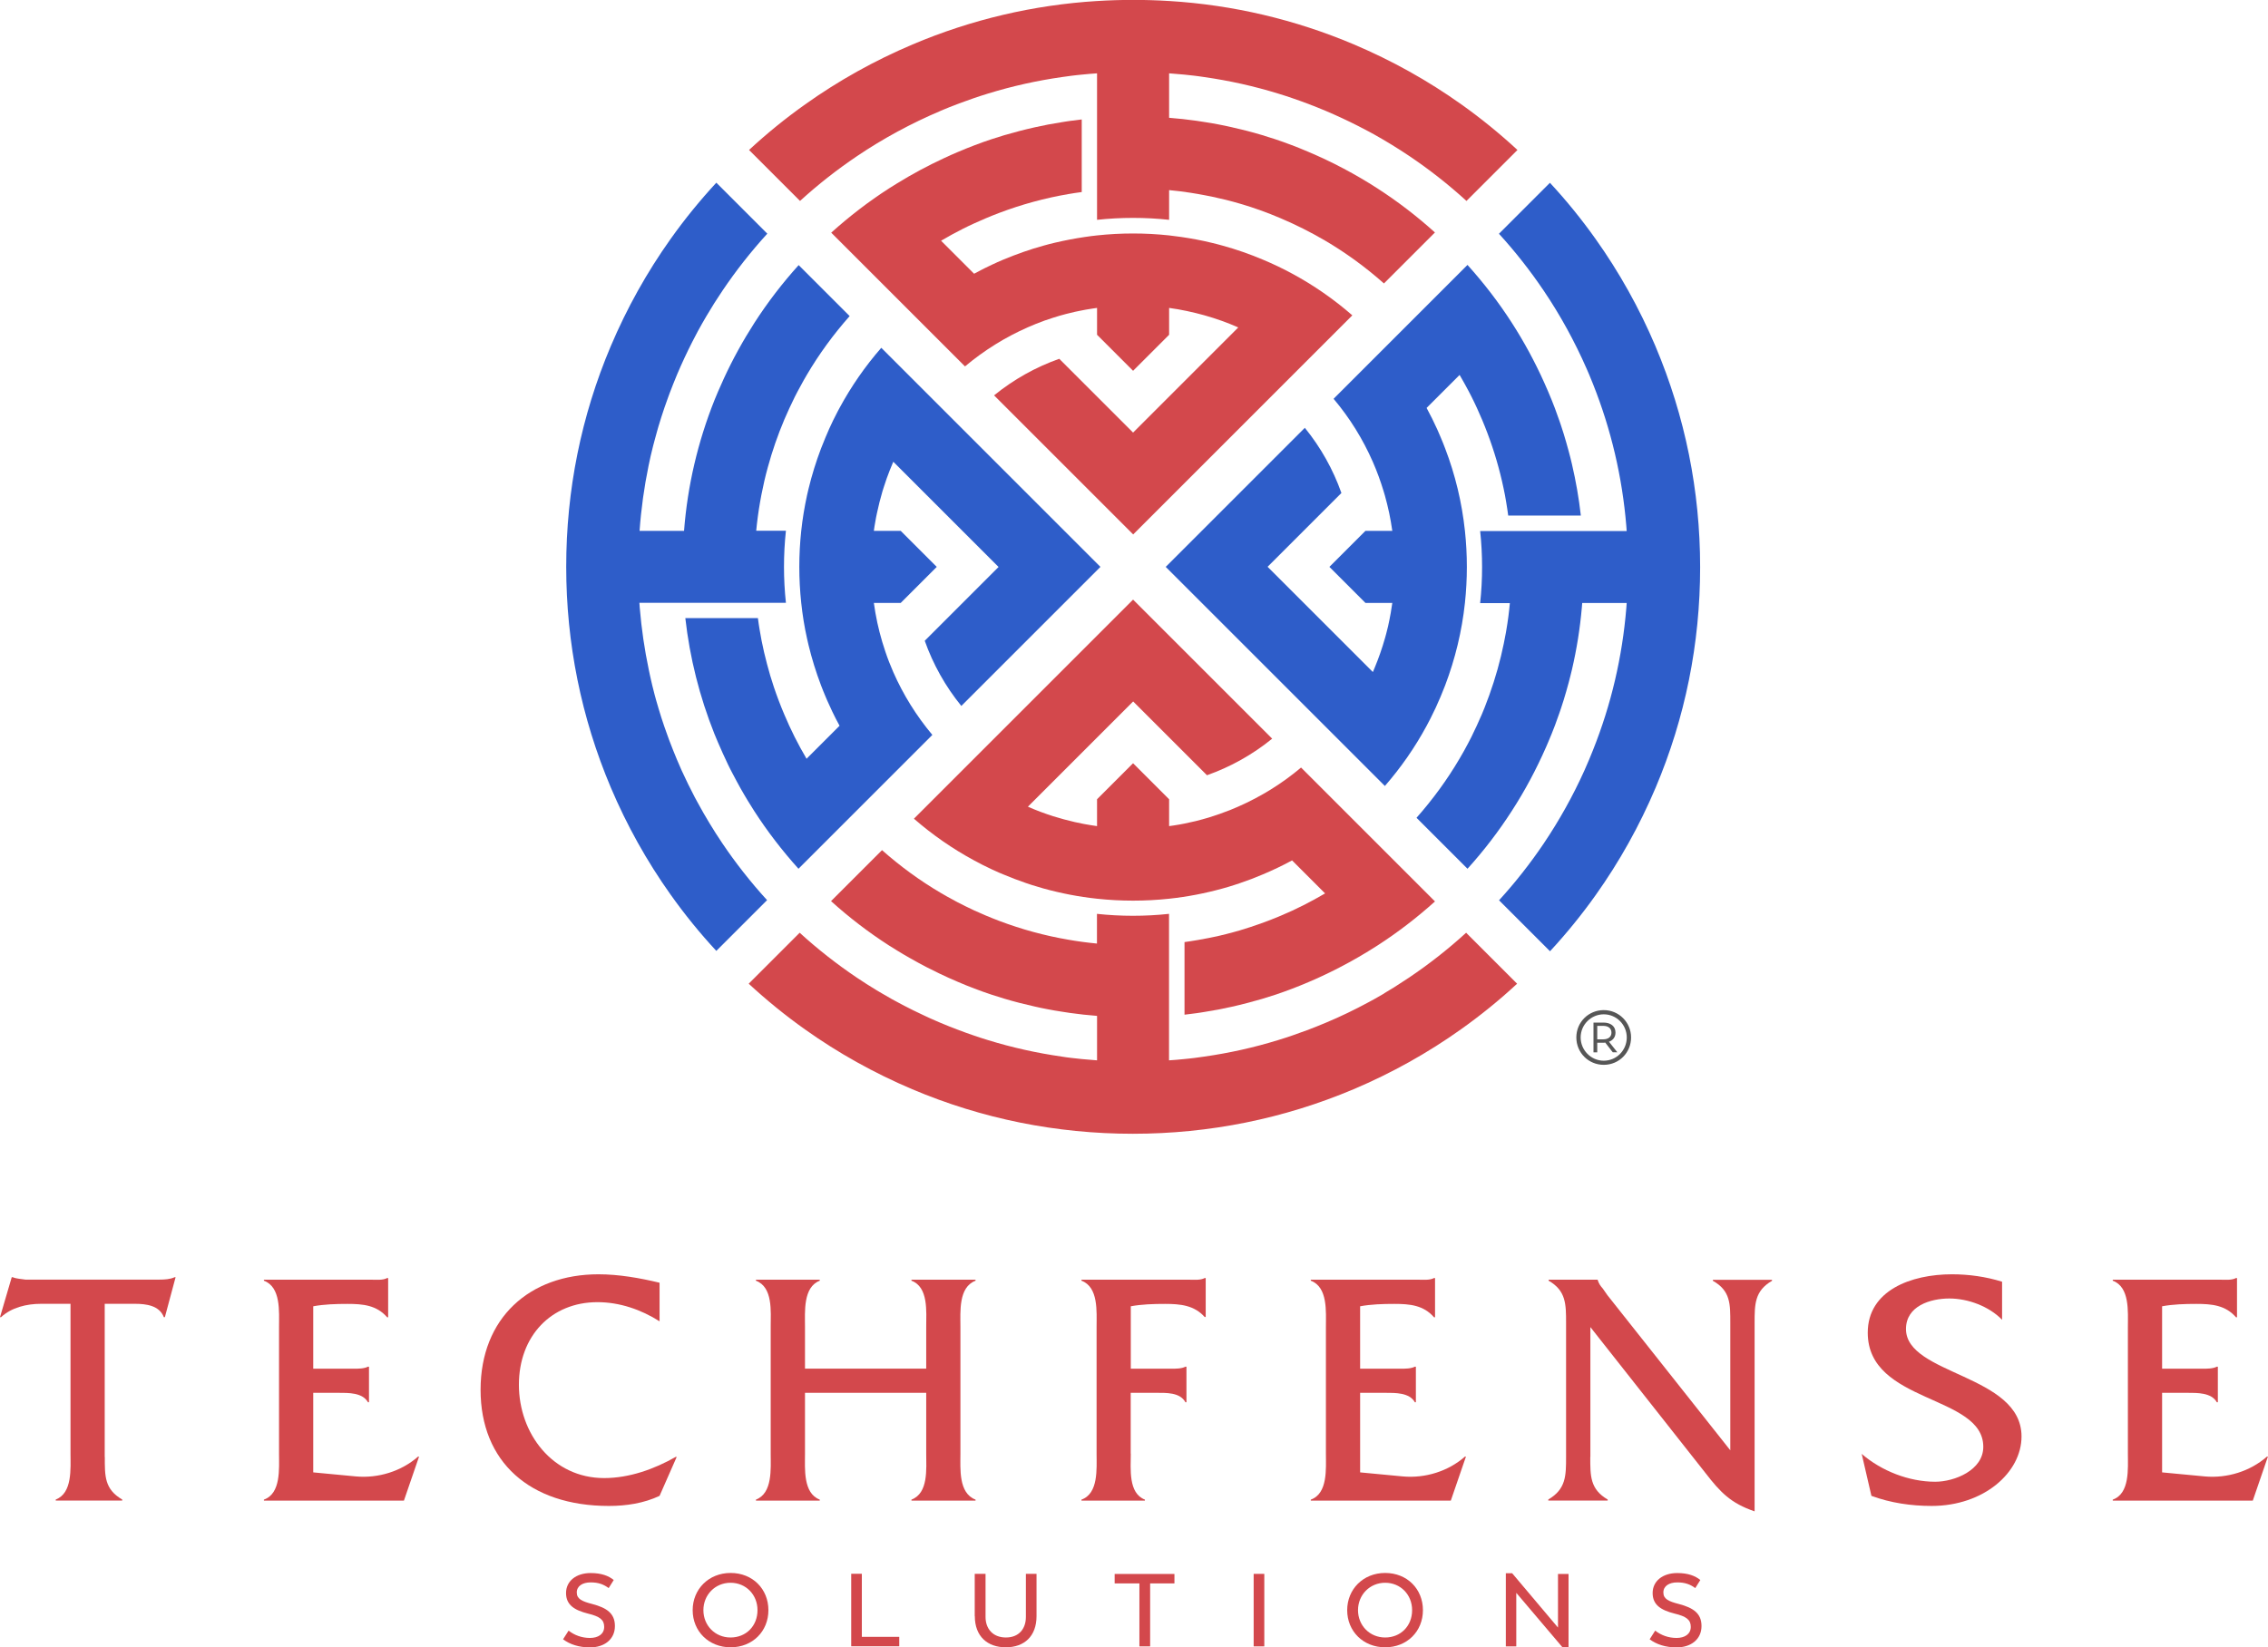
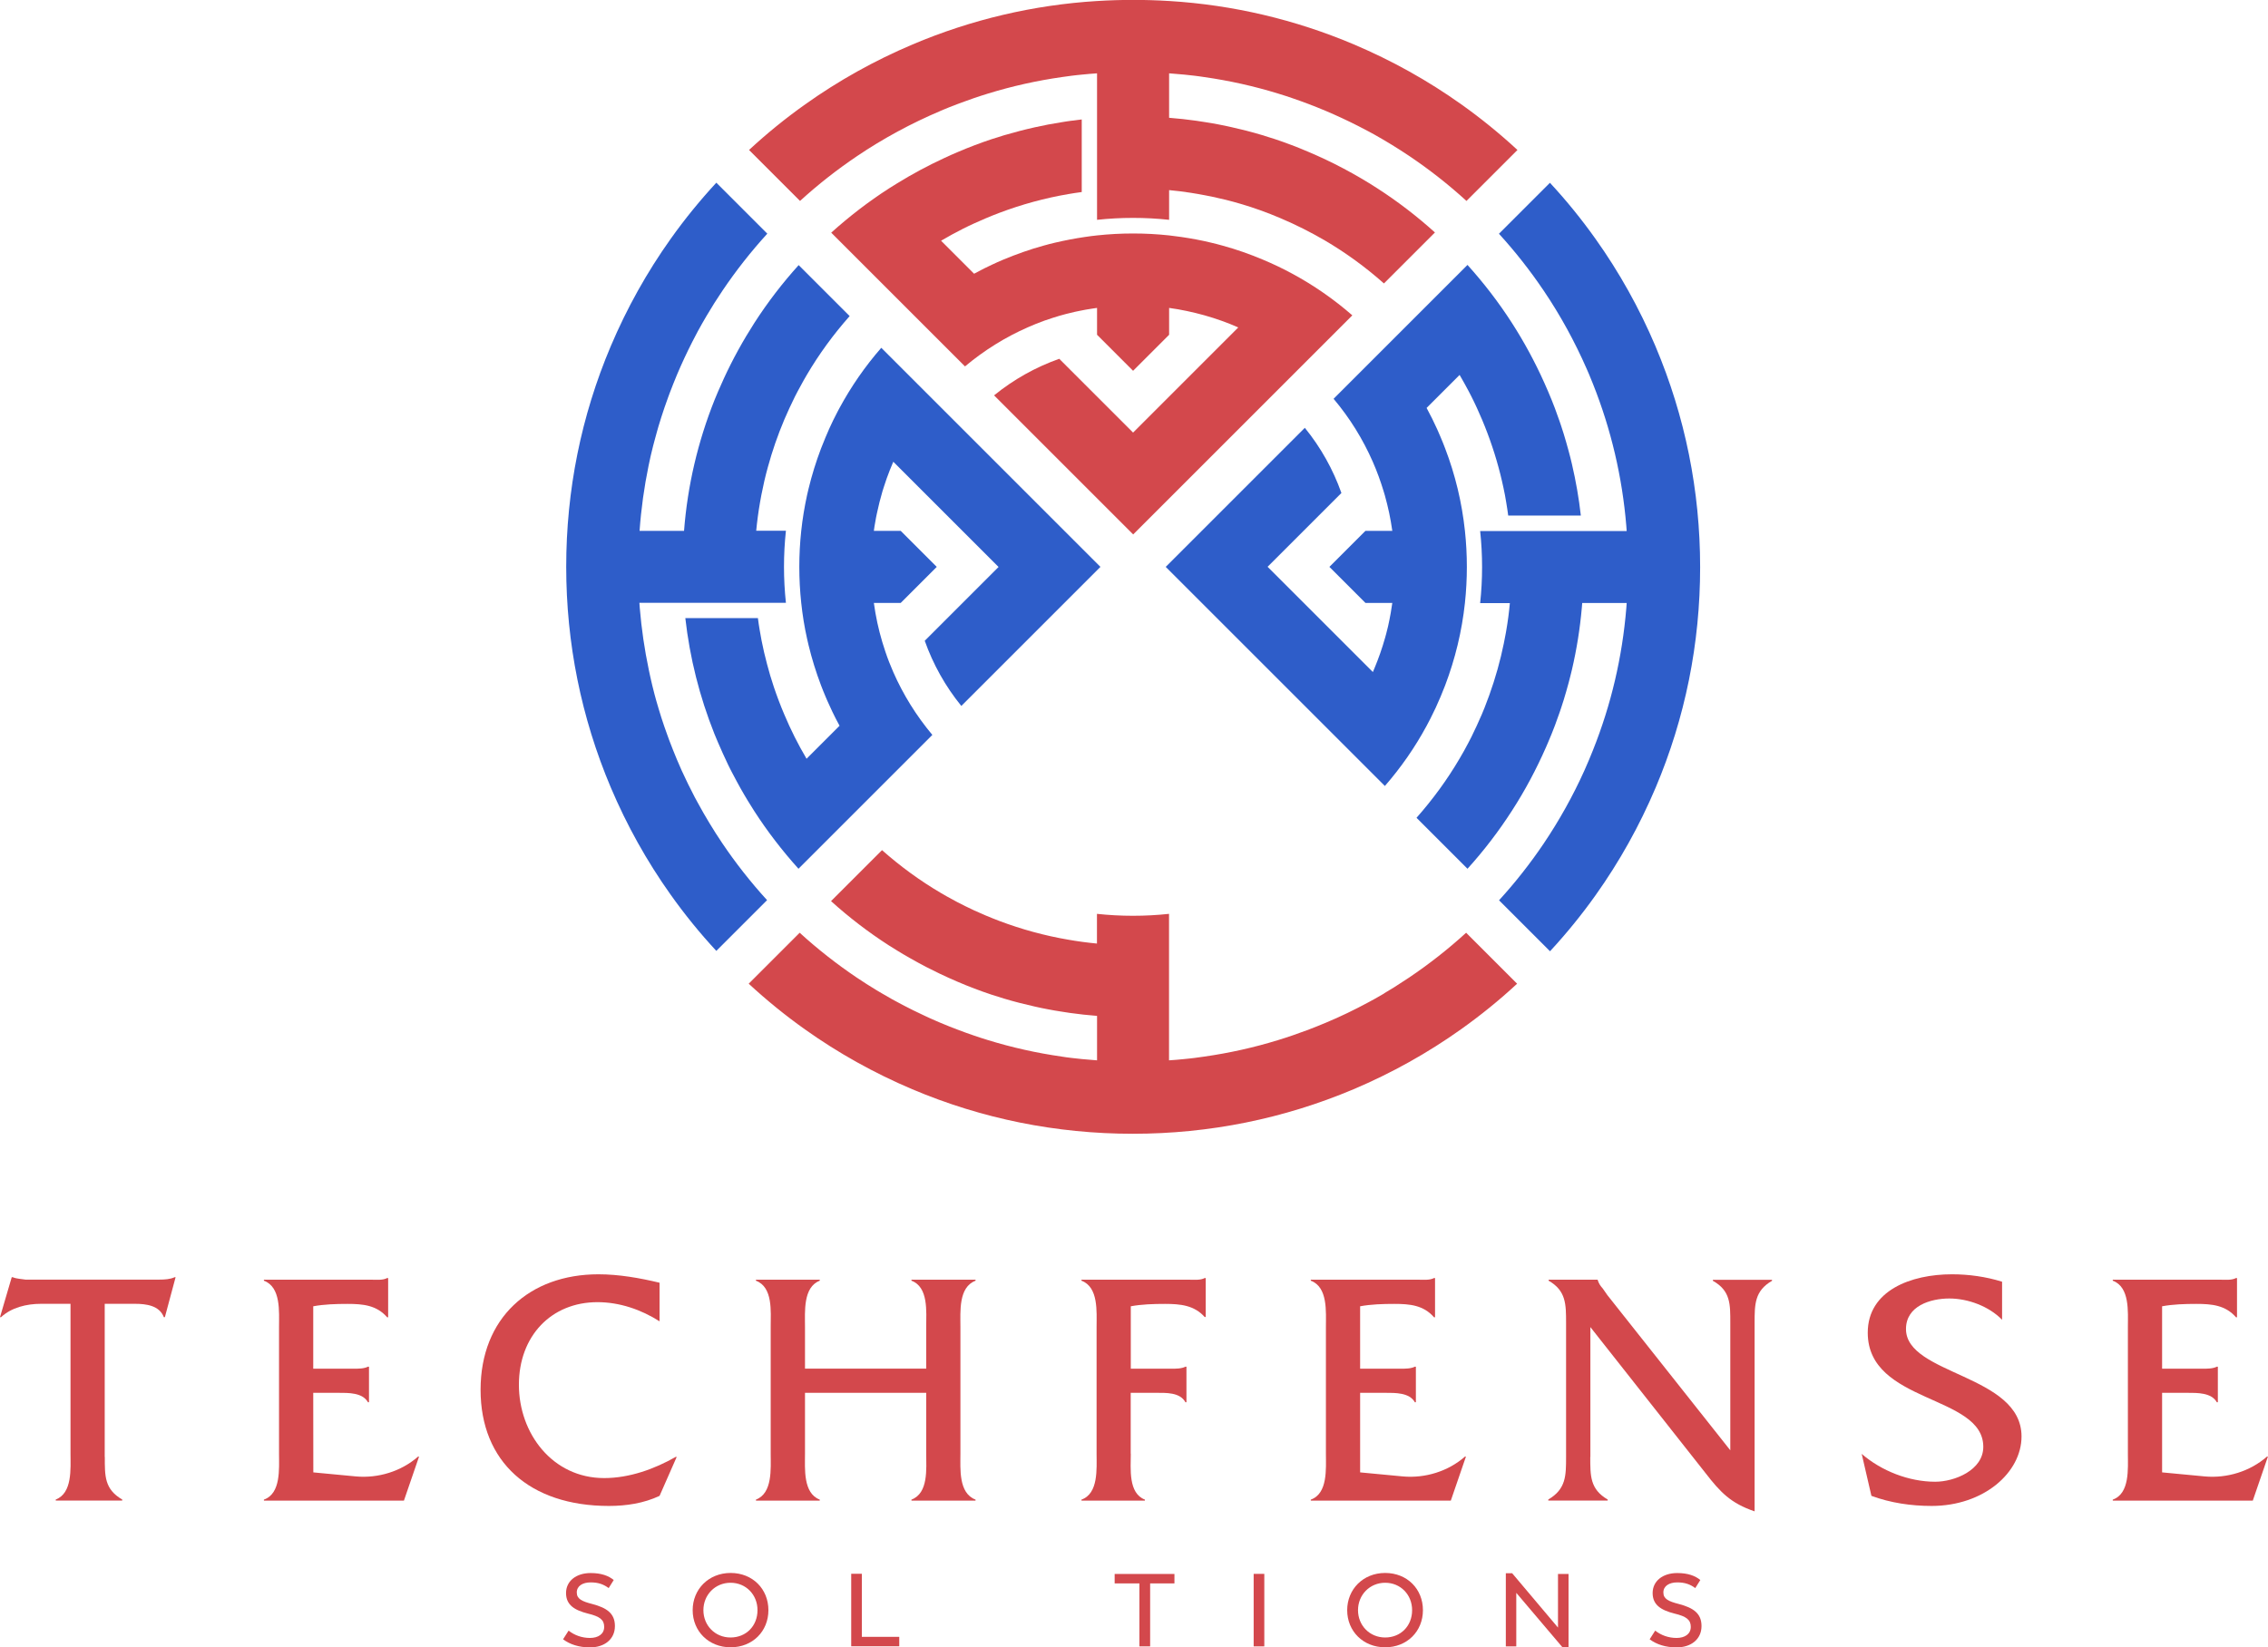
<svg xmlns="http://www.w3.org/2000/svg" id="uuid-c7d9caf7-6b04-4f39-9f43-164abe918a86" viewBox="0 0 247.34 179.7">
  <g id="uuid-949742d0-a366-46b0-b0dd-53f3c6386c34">
    <g id="uuid-f1745d08-2029-4aba-b9e6-79818174e172">
      <g id="uuid-6e6eda6a-c388-474c-840f-0cb520135b1b">
        <path d="M11.43,158.93c0,2.09-.04,3.52,1.9,4.65v.11h-7.25v-.11c1.83-.7,1.61-3.37,1.61-5.02v-16.33h-3.22c-1.57,0-3.22.4-4.36,1.46h-.11l1.28-4.36h.11c.44.18.92.18,1.39.26h14.58c.62,0,1.21-.04,1.68-.26h.11l-1.17,4.36h-.11c-.48-1.28-1.94-1.46-3.15-1.46h-3.3v16.7Z" style="fill:#d3484c;" />
-         <path d="M34.17,160.62l4.65.44c2.42.22,4.94-.55,6.77-2.16h.11l-1.65,4.8h-15.27v-.11c1.87-.66,1.65-3.37,1.65-5.02v-13.81c0-1.68.22-4.36-1.65-5.05v-.11h11.72c.62,0,1.25.07,1.72-.18h.11v4.28h-.11c-1.14-1.32-2.64-1.46-4.32-1.46-1.28,0-2.56.04-3.74.26v6.81h4.36c.59,0,1.17,0,1.61-.22h.11v3.88h-.11c-.59-1.06-2.12-1.03-3.26-1.03h-2.71v8.68Z" style="fill:#d3484c;" />
+         <path d="M34.17,160.62l4.65.44c2.42.22,4.94-.55,6.77-2.16h.11l-1.65,4.8h-15.27v-.11c1.87-.66,1.65-3.37,1.65-5.02v-13.81c0-1.68.22-4.36-1.65-5.05v-.11h11.72c.62,0,1.25.07,1.72-.18h.11v4.28h-.11c-1.14-1.32-2.64-1.46-4.32-1.46-1.28,0-2.56.04-3.74.26v6.81h4.36c.59,0,1.17,0,1.61-.22h.11v3.88h-.11c-.59-1.06-2.12-1.03-3.26-1.03h-2.71Z" style="fill:#d3484c;" />
        <path d="M71.93,144.14c-2.01-1.28-4.36-2.09-6.77-2.09-5.05,0-8.57,3.7-8.57,9.01s3.66,10.18,9.3,10.18c2.75,0,5.49-.99,7.8-2.31h.11l-1.87,4.25c-1.72.81-3.63,1.1-5.53,1.1-8.64,0-13.99-4.83-13.99-12.67s5.35-12.6,12.85-12.6c2.23,0,4.5.4,6.67.92v4.21Z" style="fill:#d3484c;" />
        <path d="M87.79,151.94v6.63c0,1.65-.22,4.32,1.61,5.02v.11h-6.96v-.11c1.83-.7,1.61-3.37,1.61-5.02v-13.84c0-1.65.26-4.32-1.61-5.02v-.11h6.96v.11c-1.83.7-1.61,3.37-1.61,5.05v4.54h13.22v-4.54c0-1.68.26-4.36-1.61-5.05v-.11h6.99v.11c-1.87.7-1.65,3.37-1.65,5.02v13.84c0,1.65-.22,4.32,1.65,5.02v.11h-6.99v-.11c1.87-.7,1.61-3.37,1.61-5.02v-6.63h-13.22Z" style="fill:#d3484c;" />
        <path d="M123.32,158.57c0,1.65-.29,4.32,1.54,5.02v.11h-6.92v-.11c1.87-.66,1.65-3.37,1.65-5.02v-13.81c0-1.68.22-4.36-1.65-5.05v-.11h11.72c.62,0,1.25.07,1.72-.18h.11v4.25h-.11c-1.14-1.28-2.64-1.43-4.32-1.43-1.28,0-2.56.04-3.74.26v6.81h4.39c.55,0,1.14,0,1.57-.22h.11v3.88h-.11c-.59-1.1-2.12-1.03-3.26-1.03h-2.71v6.63Z" style="fill:#d3484c;" />
        <path d="M148.34,160.62l4.65.44c2.42.22,4.94-.55,6.77-2.16h.11l-1.65,4.8h-15.27v-.11c1.87-.66,1.65-3.37,1.65-5.02v-13.81c0-1.68.22-4.36-1.65-5.05v-.11h11.72c.62,0,1.25.07,1.72-.18h.11v4.28h-.11c-1.14-1.32-2.64-1.46-4.32-1.46-1.28,0-2.56.04-3.74.26v6.81h4.36c.59,0,1.17,0,1.61-.22h.11v3.88h-.11c-.59-1.06-2.12-1.03-3.26-1.03h-2.71v8.68Z" style="fill:#d3484c;" />
        <path d="M173.43,158.93c0,2.05-.04,3.52,1.9,4.65v.11h-6.48v-.11c1.94-1.14,1.94-2.6,1.94-4.65v-14.61c0-2.05,0-3.52-1.9-4.61v-.11h5.35v.04c.15.44.29.62.55.92l.51.73,13.4,16.92v-13.88c0-2.05.04-3.52-1.9-4.61v-.11h6.45v.11c-1.9,1.1-1.9,2.56-1.9,4.61v20.54c-2.6-.88-3.74-2.09-5.35-4.17l-12.56-15.93v14.17Z" style="fill:#d3484c;" />
        <path d="M218.33,143.96c-1.43-1.46-3.7-2.31-5.75-2.31s-4.72.81-4.72,3.33c0,5.02,12.6,4.94,12.6,11.72,0,3.92-4.1,7.58-9.81,7.58-2.23,0-4.47-.33-6.56-1.1l-1.06-4.58c2.16,1.87,5.16,3.04,8.02,3.04,2.09,0,5.24-1.25,5.24-3.81,0-5.71-12.6-4.69-12.6-12.45,0-4.61,4.72-6.37,9.19-6.37,1.83,0,3.7.26,5.46.81v4.14Z" style="fill:#d3484c;" />
        <path d="M235.8,160.62l4.65.44c2.42.22,4.94-.55,6.77-2.16h.11l-1.65,4.8h-15.27v-.11c1.87-.66,1.65-3.37,1.65-5.02v-13.81c0-1.68.22-4.36-1.65-5.05v-.11h11.72c.62,0,1.25.07,1.72-.18h.11v4.28h-.11c-1.14-1.32-2.64-1.46-4.32-1.46-1.28,0-2.56.04-3.74.26v6.81h4.36c.59,0,1.17,0,1.61-.22h.11v3.88h-.11c-.59-1.06-2.12-1.03-3.26-1.03h-2.71v8.68Z" style="fill:#d3484c;" />
-         <path d="M177.88,113.17c0,1.67-1.32,2.99-2.98,2.99s-2.99-1.32-2.99-2.99,1.34-2.98,2.99-2.98,2.98,1.34,2.98,2.98ZM177.41,113.17c0-1.38-1.12-2.52-2.51-2.52s-2.52,1.14-2.52,2.52,1.12,2.54,2.52,2.54,2.51-1.14,2.51-2.54ZM175.47,113.64l.91,1.15h-.5l-.82-1.06c-.08.02-.15.02-.23.02h-.64v1.05h-.41v-3.25h1.09c.76,0,1.31.38,1.31,1.09,0,.49-.27.84-.71,1ZM174.83,113.38c.56,0,.91-.27.91-.73,0-.49-.38-.74-.88-.74h-.67v1.47h.64Z" style="fill:#565656;" />
        <path d="M145.45,43.52c1.76,2.09,3.18,4.39,4.26,6.85.46,1.05.85,2.12,1.18,3.21.05.16.09.31.14.47.18.63.33,1.27.47,1.91.13.64.25,1.29.34,1.95h-2.93l-2.44,2.44-1.49,1.49,1.49,1.49,2.44,2.44h2.93c-.05.36-.11.73-.17,1.09-.04.25-.09.5-.14.74-.05.24-.1.48-.15.71-.06.28-.13.56-.21.84-.04.16-.08.32-.13.47-.31,1.1-.69,2.18-1.13,3.24-.06.15-.13.3-.19.45l-3.43-3.43-4.12-4.12-2.44-2.44-1.49-1.49,1.49-1.49,2.44-2.44,4.12-4.12c-.91-2.57-2.25-4.97-3.99-7.11l-5.61,5.61-2,2-2,2h0l-1.63,1.63-3.57,3.57-.36.36.36.36,3.57,3.57,1.63,1.63,4,4,5.61,5.61,3.16,3.16,5.57,5.57c1.76-2.02,3.28-4.21,4.55-6.56h0c.14-.26.27-.51.41-.78.4-.78.77-1.58,1.11-2.39.17-.41.34-.82.5-1.24,1.1-2.9,1.83-5.92,2.16-9,.14-1.3.21-2.61.21-3.93s-.07-2.63-.21-3.93c-.33-3.09-1.05-6.1-2.16-9-.16-.41-.32-.83-.5-1.24-.11-.27-.23-.54-.35-.81-.36-.8-.75-1.59-1.17-2.36l3.6-3.6h0c.34.58.67,1.18.99,1.78.1.2.21.4.31.6.2.4.4.81.59,1.23.19.41.37.83.55,1.25.1.24.2.49.3.73.78,1.95,1.41,3.95,1.88,5.99.06.25.12.51.17.77.11.51.21,1.02.29,1.54.08.48.16.97.22,1.45h7.92c-.21-1.89-.54-3.76-.97-5.61-.11-.48-.23-.95-.36-1.43-.17-.63-.35-1.26-.54-1.88-.1-.31-.2-.62-.3-.93-.05-.16-.1-.31-.16-.47-.16-.46-.33-.93-.5-1.39-.12-.31-.23-.61-.36-.92-.12-.31-.25-.61-.38-.91-.14-.33-.28-.65-.43-.98-1.02-2.27-2.2-4.45-3.54-6.53-1.43-2.22-3.04-4.31-4.82-6.29l-5.56,5.56-3.47,3.47-5.57,5.57Z" style="fill:#2e5dc9;" />
        <path d="M180.54,37.77c-1.76-4.15-3.94-8.06-6.53-11.7-1.52-2.14-3.18-4.19-4.98-6.13l-5.56,5.56c1.79,1.96,3.42,4.04,4.89,6.22h0c1.81,2.68,3.37,5.53,4.68,8.52.09.2.17.4.26.6.14.34.28.68.42,1.03,1.98,4.97,3.2,10.17,3.64,15.51.01.18.03.37.04.55h-15.98c.14,1.3.21,2.61.21,3.93s-.07,2.63-.21,3.93h3.24c-.09,1-.22,1.99-.39,2.97-.02.1-.03.19-.05.29-.07.38-.14.76-.22,1.14-.1.47-.2.93-.31,1.39-.46,1.91-1.06,3.78-1.79,5.62-.1.24-.2.49-.3.73-.36.84-.74,1.66-1.14,2.47-.1.2-.21.4-.31.6-.31.6-.64,1.19-.99,1.78-1.34,2.28-2.91,4.43-4.68,6.43l5.56,5.56c1.78-1.97,3.39-4.07,4.82-6.29,1.44-2.22,2.69-4.57,3.76-7.01.07-.16.14-.33.21-.49.13-.3.25-.61.38-.91.12-.31.24-.61.36-.92.17-.46.34-.92.5-1.39.05-.15.11-.31.16-.47.1-.31.2-.62.3-.93.19-.62.37-1.25.54-1.88.13-.47.24-.95.36-1.43.52-2.23.88-4.49,1.08-6.78.01-.16.03-.33.04-.49h4.85c-.01.18-.03.37-.04.55-.44,5.34-1.65,10.53-3.64,15.51-.14.34-.28.68-.42,1.03-.17.4-.34.8-.52,1.2-1.25,2.77-2.73,5.42-4.41,7.92-1.47,2.18-3.1,4.26-4.89,6.22l5.56,5.56c1.8-1.95,3.46-3.99,4.98-6.13,2.59-3.64,4.77-7.55,6.53-11.7,3.23-7.63,4.86-15.73,4.86-24.07s-1.64-16.45-4.86-24.07Z" style="fill:#2e5dc9;" />
        <path d="M83.65,98.19c-1.79-1.96-3.42-4.04-4.89-6.22-.48-.72-.95-1.44-1.39-2.18-.45-.74-.88-1.49-1.29-2.25-.1-.19-.2-.38-.31-.57-.5-.96-.98-1.93-1.43-2.92-.18-.4-.35-.79-.52-1.2-.14-.34-.28-.68-.42-1.03-.14-.34-.27-.69-.4-1.03-.06-.17-.13-.35-.19-.52-.13-.35-.25-.69-.37-1.04-.22-.64-.43-1.29-.62-1.94-.09-.3-.17-.59-.26-.89-.06-.22-.12-.44-.18-.66-.09-.33-.17-.66-.25-.99-.05-.19-.09-.37-.13-.56-.04-.16-.08-.33-.11-.49-.05-.2-.09-.4-.13-.61-.47-2.23-.8-4.49-.99-6.78-.02-.18-.03-.37-.04-.55h15.98c-.14-1.3-.21-2.61-.21-3.93s.07-2.63.21-3.93h-3.24c.05-.52.11-1.05.18-1.57.07-.52.15-1.04.24-1.55.04-.26.09-.52.14-.77.2-1.03.43-2.05.71-3.05.48-1.76,1.08-3.5,1.8-5.2.36-.84.74-1.66,1.14-2.47.1-.2.21-.4.31-.6.21-.4.43-.8.65-1.19.11-.2.22-.39.34-.59,1.34-2.28,2.91-4.43,4.68-6.43h0l-5.56-5.56c-1.78,1.97-3.39,4.07-4.82,6.29-1.24,1.93-2.35,3.94-3.32,6.04-.22.48-.44.97-.65,1.46-.13.3-.25.61-.38.91-1.83,4.58-2.95,9.37-3.33,14.29h-4.85c.17-2.4.5-4.77.98-7.1.07-.36.15-.72.23-1.07.08-.36.17-.71.26-1.07.04-.18.09-.36.14-.53.09-.35.19-.71.29-1.06.05-.18.1-.35.15-.53.21-.7.43-1.4.67-2.1.12-.35.24-.69.37-1.04.06-.17.13-.35.19-.52.13-.35.26-.69.4-1.03.14-.34.28-.68.42-1.03.51-1.2,1.06-2.38,1.65-3.54.2-.39.4-.77.6-1.15.31-.57.63-1.13.96-1.69.55-.93,1.12-1.84,1.73-2.74,1.47-2.18,3.1-4.26,4.89-6.22h0l-5.56-5.56c-1.8,1.95-3.46,3.99-4.98,6.13-2.59,3.64-4.77,7.55-6.53,11.7-3.23,7.63-4.86,15.73-4.86,24.07s1.64,16.45,4.86,24.07c1.76,4.15,3.94,8.06,6.53,11.7,1.52,2.14,3.18,4.19,4.98,6.13l5.56-5.56h0Z" style="fill:#2e5dc9;" />
        <path d="M90.39,46.87c-.12.27-.24.54-.35.81-.17.41-.34.82-.5,1.24-.55,1.45-1.01,2.93-1.37,4.43-.05.21-.1.43-.15.64-.28,1.29-.5,2.6-.64,3.92h0c-.14,1.3-.21,2.61-.21,3.93s.07,2.63.21,3.93h0c.14,1.32.35,2.63.64,3.92.05.22.1.43.15.65.36,1.5.82,2.98,1.37,4.43.16.41.32.83.5,1.24.06.14.12.27.17.4.18.4.36.8.55,1.2.25.53.52,1.05.8,1.56l-3.6,3.6h0c-.23-.39-.45-.78-.67-1.18-.43-.79-.84-1.6-1.22-2.43-.19-.41-.37-.83-.55-1.25-.21-.49-.4-.97-.59-1.47-.19-.49-.36-.99-.53-1.48-.28-.83-.53-1.67-.75-2.52-.23-.86-.43-1.72-.6-2.59-.07-.37-.14-.74-.2-1.12-.07-.42-.14-.85-.19-1.27,0,0,0-.02,0-.03h-7.92c.49,4.34,1.55,8.56,3.17,12.62.12.31.25.61.38.91.35.82.72,1.63,1.1,2.43.16.32.31.64.48.95.16.31.33.63.5.94.25.47.51.93.78,1.39.27.46.54.91.83,1.36.09.15.19.3.28.45,1.43,2.22,3.04,4.31,4.82,6.29l5.56-5.56h0l3.47-3.47,5.57-5.57c-1.75-2.09-3.18-4.39-4.26-6.85h0c-.32-.73-.61-1.47-.86-2.22,0-.02-.01-.04-.02-.06-.46-1.36-.82-2.75-1.07-4.18-.06-.36-.12-.72-.17-1.09h2.93l2.44-2.44,1.49-1.49-1.49-1.49-2.44-2.44h-2.93c.02-.16.05-.33.07-.49.05-.33.11-.65.17-.97.03-.16.06-.32.1-.48.17-.8.37-1.6.6-2.38.05-.16.1-.31.15-.47.1-.31.2-.62.31-.93.22-.61.46-1.22.72-1.82l3.43,3.43h0l4.12,4.12,2.44,2.44,1.49,1.49-1.49,1.49-2.44,2.44-4.12,4.12c.91,2.57,2.25,4.97,3.99,7.11l5.61-5.61,4-4h0l1.63-1.63,3.57-3.57.36-.36-.36-.36-3.57-3.57-1.63-1.63-4-4-5.61-5.61-3.16-3.16-5.57-5.57c-1.76,2.02-3.28,4.21-4.55,6.56-.07.13-.14.26-.21.39-.34.65-.66,1.3-.96,1.97Z" style="fill:#2e5dc9;" />
-         <path d="M156.49,98.33l-5.56-5.56-3.47-3.47-5.57-5.57c-2.09,1.76-4.39,3.18-6.85,4.26-.3.13-.6.26-.9.38-.76.3-1.53.57-2.31.81-.47.14-.94.27-1.42.39-.8.19-1.6.36-2.42.48-.16.03-.33.05-.49.07v-2.93l-2.44-2.44-1.49-1.49-1.49,1.49-2.44,2.44v2.93c-.49-.07-.98-.15-1.46-.24-.32-.06-.64-.13-.96-.2-.8-.18-1.59-.4-2.37-.64-.93-.3-1.85-.64-2.75-1.04l3.43-3.43,4.12-4.12,2.44-2.44,1.49-1.49,1.49,1.49,2.44,2.44,4.12,4.12c2.57-.91,4.97-2.25,7.11-3.99h0l-5.61-5.61h0l-.8-.8-3.2-3.2-1.63-1.63-3.57-3.57-.36-.36-.36.36-3.57,3.57-1.63,1.63-4,4h0l-5.61,5.61h0l-1.58,1.58-1.58,1.58-5.57,5.57c2.02,1.76,4.21,3.28,6.56,4.55h0c.64.35,1.29.68,1.96.99.27.12.53.24.8.36.13.06.27.12.41.17.82.35,1.65.66,2.49.95.21.07.42.14.63.21.42.13.84.26,1.27.38,1.91.53,3.87.91,5.85,1.12,1.3.14,2.61.21,3.93.21s2.63-.07,3.93-.21c1.98-.21,3.94-.59,5.85-1.12.43-.12.85-.24,1.27-.38.21-.07.42-.14.63-.21.84-.28,1.67-.6,2.49-.95.54-.23,1.08-.47,1.6-.72.26-.13.53-.26.79-.39.26-.13.52-.27.78-.41l3.6,3.6c-.78.46-1.57.89-2.38,1.3-.81.41-1.63.79-2.47,1.14-1.46.62-2.94,1.14-4.44,1.59-.5.15-1.01.28-1.51.41-.51.13-1.02.25-1.53.35-.26.05-.51.11-.77.15-.51.1-1.03.19-1.55.27-.23.03-.45.07-.68.1v7.92c.42-.05.85-.1,1.27-.16.32-.05.65-.09.97-.15.48-.08.97-.16,1.45-.25.48-.09.96-.19,1.44-.3,1.12-.25,2.22-.54,3.32-.86.47-.14.94-.29,1.4-.44.31-.1.62-.21.93-.32.31-.11.62-.22.92-.34.31-.12.61-.23.92-.36.31-.12.61-.25.91-.38.49-.21.98-.42,1.46-.65.32-.15.64-.3.96-.46.32-.16.64-.31.95-.48,1.42-.73,2.79-1.53,4.13-2.39,2.22-1.43,4.31-3.04,6.29-4.82h0Z" style="fill:#d3484c;" />
        <path d="M150.96,108.37c-.37.22-.75.43-1.12.64-.19.11-.38.21-.57.31-1.52.82-3.08,1.58-4.69,2.25-.68.29-1.37.56-2.06.82-.52.19-1.04.38-1.56.56-.52.18-1.05.35-1.57.51-2.63.81-5.32,1.41-8.05,1.8-.36.05-.73.1-1.09.15-.37.04-.73.09-1.1.12-.55.06-1.1.1-1.66.14v-15.98c-1.3.14-2.61.21-3.93.21s-2.63-.07-3.93-.21v3.24c-.52-.05-1.05-.11-1.57-.18-.52-.07-1.04-.15-1.55-.24-2.58-.44-5.1-1.13-7.56-2.06-.49-.19-.98-.38-1.47-.59-.42-.18-.84-.36-1.25-.55-.62-.29-1.23-.59-1.83-.9-.4-.21-.8-.43-1.19-.65-.2-.11-.39-.22-.59-.34-2.28-1.34-4.43-2.91-6.43-4.68l-5.56,5.56h0c1.97,1.78,4.07,3.39,6.29,4.82.3.19.6.38.9.56.45.28.91.55,1.37.81.31.18.62.35.93.52.31.17.62.33.94.5.47.24.95.48,1.43.71.32.15.64.3.97.45.32.15.65.29.98.43.3.13.61.25.91.38.31.12.61.24.92.36.31.12.62.23.92.34.31.11.62.22.93.32.47.15.93.3,1.4.44,1.1.33,2.2.61,3.32.86.48.11.96.21,1.44.3.48.09.96.18,1.45.25.32.05.65.1.97.15.97.14,1.95.24,2.94.32v4.85c-.55-.04-1.11-.09-1.66-.14-.37-.04-.73-.08-1.1-.12-.37-.04-.73-.09-1.09-.15-2.73-.39-5.42-.99-8.05-1.8-.53-.16-1.05-.33-1.57-.51-.52-.18-1.04-.36-1.56-.56-.69-.26-1.38-.53-2.06-.82-.2-.08-.4-.17-.6-.26-.4-.17-.79-.35-1.19-.54-.39-.18-.78-.37-1.17-.56-.39-.19-.77-.39-1.16-.59-.77-.4-1.52-.82-2.26-1.26-.19-.11-.37-.22-.56-.33-.74-.45-1.47-.91-2.18-1.39-2.18-1.47-4.26-3.1-6.22-4.89l-5.56,5.56c1.95,1.8,3.99,3.46,6.13,4.98,3.64,2.59,7.55,4.77,11.7,6.53,7.63,3.23,15.73,4.86,24.07,4.86s16.45-1.64,24.07-4.86c4.15-1.76,8.06-3.94,11.7-6.53,2.14-1.52,4.19-3.18,6.13-4.98l-5.56-5.56c-1.96,1.79-4.04,3.42-6.22,4.89-.54.36-1.08.71-1.63,1.06-.37.23-.74.45-1.11.67Z" style="fill:#d3484c;" />
        <path d="M105.25,39.96c2.09-1.75,4.39-3.18,6.85-4.26.3-.13.6-.26.9-.38s.61-.24.92-.35c.31-.11.62-.21.93-.31.47-.15.94-.29,1.41-.41.32-.08.63-.16.95-.23.16-.04.32-.07.48-.1.48-.1.97-.19,1.46-.26.16-.03.33-.05.49-.07v2.93l2.44,2.44,1.49,1.49,1.49-1.49,2.44-2.44v-2.93c.65.09,1.3.2,1.95.34.32.07.64.14.96.22,1.27.31,2.52.71,3.73,1.19.3.12.6.25.9.38l-1.71,1.71-1.71,1.71h0l-4.12,4.12-2.44,2.44-1.49,1.49-1.49-1.49-2.44-2.44-4.12-4.12c-2.57.91-4.97,2.25-7.11,3.99l5.61,5.61h0l2,2,2,2,1.63,1.63,3.57,3.57.36.36.36-.36,3.57-3.57,1.63-1.63,4-4,5.61-5.61h0l1.58-1.58,1.58-1.58,5.57-5.57c-2.02-1.76-4.21-3.28-6.56-4.55-.26-.14-.51-.27-.78-.41-.26-.13-.52-.26-.79-.39s-.53-.25-.8-.37c-.27-.12-.54-.24-.81-.35-1.44-.61-2.9-1.12-4.39-1.53-.43-.12-.85-.23-1.28-.33-1.07-.26-2.16-.46-3.25-.62-.44-.06-.88-.12-1.32-.17-1.3-.14-2.61-.21-3.93-.21s-2.63.07-3.93.21c-.44.05-.88.1-1.32.17-1.09.16-2.18.37-3.25.62-.43.1-.86.21-1.28.33-1.49.41-2.95.93-4.39,1.53-.41.17-.81.35-1.21.54-.27.12-.53.25-.79.38-.13.06-.26.13-.39.2-.26.13-.52.27-.78.41h0l-1.8-1.8-1.8-1.8c.78-.46,1.57-.89,2.38-1.3.4-.2.81-.4,1.23-.59.41-.19.83-.37,1.25-.55.49-.21.97-.4,1.47-.59,2.46-.93,4.98-1.62,7.56-2.06.48-.08.97-.16,1.45-.22v-7.92c-.42.05-.85.1-1.27.16-.32.05-.65.09-.97.15-.48.08-.97.16-1.45.25-.48.09-.96.19-1.44.3-1.12.25-2.22.54-3.32.86-.47.14-.94.29-1.4.44-.31.1-.62.21-.93.32-.31.11-.62.22-.92.34-.31.12-.61.23-.92.36-.31.12-.61.25-.91.38-.49.21-.98.42-1.46.65-1.77.82-3.49,1.74-5.14,2.76-.15.09-.3.19-.45.28-.15.09-.3.19-.45.28-2.22,1.43-4.31,3.04-6.29,4.82l5.56,5.56,3.47,3.47,5.57,5.57ZM123.57,37.75s.05,0,.08,0c-.03,0-.05,0-.08,0s-.05,0-.08,0c.03,0,.05,0,.08,0Z" style="fill:#d3484c;" />
        <path d="M102.55,12.1c.68-.29,1.37-.56,2.06-.82.52-.19,1.04-.38,1.56-.56.52-.18,1.05-.35,1.57-.51,2.63-.81,5.32-1.41,8.05-1.8.36-.05.73-.1,1.09-.15.37-.04.73-.09,1.1-.12.55-.06,1.1-.1,1.66-.14v15.98c1.3-.14,2.61-.21,3.93-.21s2.63.07,3.93.21v-3.24c.79.07,1.57.17,2.34.29.52.08,1.03.17,1.55.27.26.05.51.1.77.15.51.11,1.02.23,1.53.35.51.13,1.01.26,1.51.41,1.51.44,2.99.97,4.44,1.59,1.68.71,3.3,1.53,4.86,2.44,2.28,1.34,4.43,2.91,6.43,4.68l5.56-5.56c-1.97-1.78-4.07-3.39-6.29-4.82-2.37-1.53-4.88-2.86-7.5-3.97-.3-.13-.61-.25-.91-.38s-.61-.24-.92-.36c-.31-.12-.62-.23-.92-.34-.31-.11-.62-.22-.93-.32-.47-.15-.93-.3-1.4-.44-1.1-.33-2.2-.61-3.32-.86-.48-.11-.96-.21-1.44-.3-.48-.09-.96-.18-1.45-.25-.32-.05-.65-.1-.97-.15-.97-.14-1.95-.24-2.94-.32v-4.85c.55.04,1.11.09,1.66.14.37.04.73.08,1.1.12.37.05.73.09,1.09.15,2.73.39,5.42.99,8.05,1.8.53.16,1.05.33,1.57.51.52.18,1.04.36,1.56.56.69.26,1.38.53,2.06.82,1.2.51,2.38,1.06,3.54,1.65.39.2.77.4,1.15.6.19.1.38.21.57.31,1.32.74,2.61,1.53,3.86,2.37,2.18,1.47,4.26,3.1,6.22,4.89l5.56-5.56c-1.95-1.8-3.99-3.46-6.13-4.98-3.64-2.59-7.55-4.77-11.7-6.53-6.42-2.72-13.18-4.31-20.14-4.74h0s-.02,0-.02,0c-1.3-.08-2.6-.12-3.91-.12s-2.61.04-3.91.12h-.02c-6.96.43-13.72,2.02-20.14,4.74-4.15,1.76-8.06,3.94-11.7,6.53-2.14,1.52-4.19,3.18-6.13,4.98l5.56,5.56c1.96-1.79,4.04-3.42,6.22-4.89,2.86-1.93,5.91-3.58,9.12-4.94Z" style="fill:#d3484c;" />
        <path d="M61.41,178.82l.6-.94c.64.51,1.46.8,2.33.8.91,0,1.55-.43,1.55-1.21s-.49-1.14-1.78-1.45c-1.45-.37-2.38-.93-2.38-2.24s1.11-2.18,2.68-2.18c1.17,0,1.96.3,2.52.76l-.55.88c-.55-.4-1.1-.62-1.97-.62s-1.51.39-1.51,1.1.57.97,1.7,1.26c1.54.41,2.46,1,2.46,2.4,0,1.47-1.17,2.33-2.71,2.33-1.21,0-2.19-.32-2.94-.88Z" style="fill:#d3484c;" />
        <path d="M75.54,175.65c0-2.28,1.74-4.06,4.14-4.06s4.12,1.75,4.12,4.06-1.73,4.05-4.12,4.05-4.14-1.75-4.14-4.05ZM82.61,175.65c0-1.69-1.26-2.99-2.94-2.99s-2.96,1.32-2.96,2.99,1.27,2.98,2.96,2.98,2.94-1.25,2.94-2.98Z" style="fill:#d3484c;" />
        <path d="M98.07,178.57v1.02h-5.24v-7.91h1.16v6.88h4.08Z" style="fill:#d3484c;" />
-         <path d="M106.3,176.3v-4.61h1.18v4.7c0,1.28.79,2.24,2.22,2.24s2.18-.96,2.18-2.24v-4.7h1.16v4.61c0,2.2-1.34,3.4-3.35,3.4s-3.38-1.2-3.38-3.4Z" style="fill:#d3484c;" />
        <path d="M128.08,172.73h-2.65v6.87h-1.17v-6.87h-2.7v-1.03h6.52v1.03Z" style="fill:#d3484c;" />
        <path d="M136.72,171.69h1.16v7.91h-1.16v-7.91Z" style="fill:#d3484c;" />
        <path d="M146.92,175.65c0-2.28,1.74-4.06,4.14-4.06s4.12,1.75,4.12,4.06-1.73,4.05-4.12,4.05-4.14-1.75-4.14-4.05ZM154,175.65c0-1.69-1.26-2.99-2.94-2.99s-2.96,1.32-2.96,2.99,1.27,2.98,2.96,2.98,2.94-1.25,2.94-2.98Z" style="fill:#d3484c;" />
        <path d="M171.06,171.69v8h-.67l-5.03-5.93v5.84h-1.14v-7.98h.69l5,5.93v-5.85h1.15Z" style="fill:#d3484c;" />
        <path d="M179.91,178.82l.6-.94c.64.51,1.46.8,2.33.8.91,0,1.55-.43,1.55-1.21s-.49-1.14-1.78-1.45c-1.45-.37-2.38-.93-2.38-2.24s1.11-2.18,2.68-2.18c1.17,0,1.96.3,2.52.76l-.55.88c-.55-.4-1.1-.62-1.97-.62s-1.51.39-1.51,1.1.57.97,1.7,1.26c1.54.41,2.46,1,2.46,2.4,0,1.47-1.17,2.33-2.71,2.33-1.21,0-2.19-.32-2.94-.88Z" style="fill:#d3484c;" />
      </g>
    </g>
  </g>
</svg>